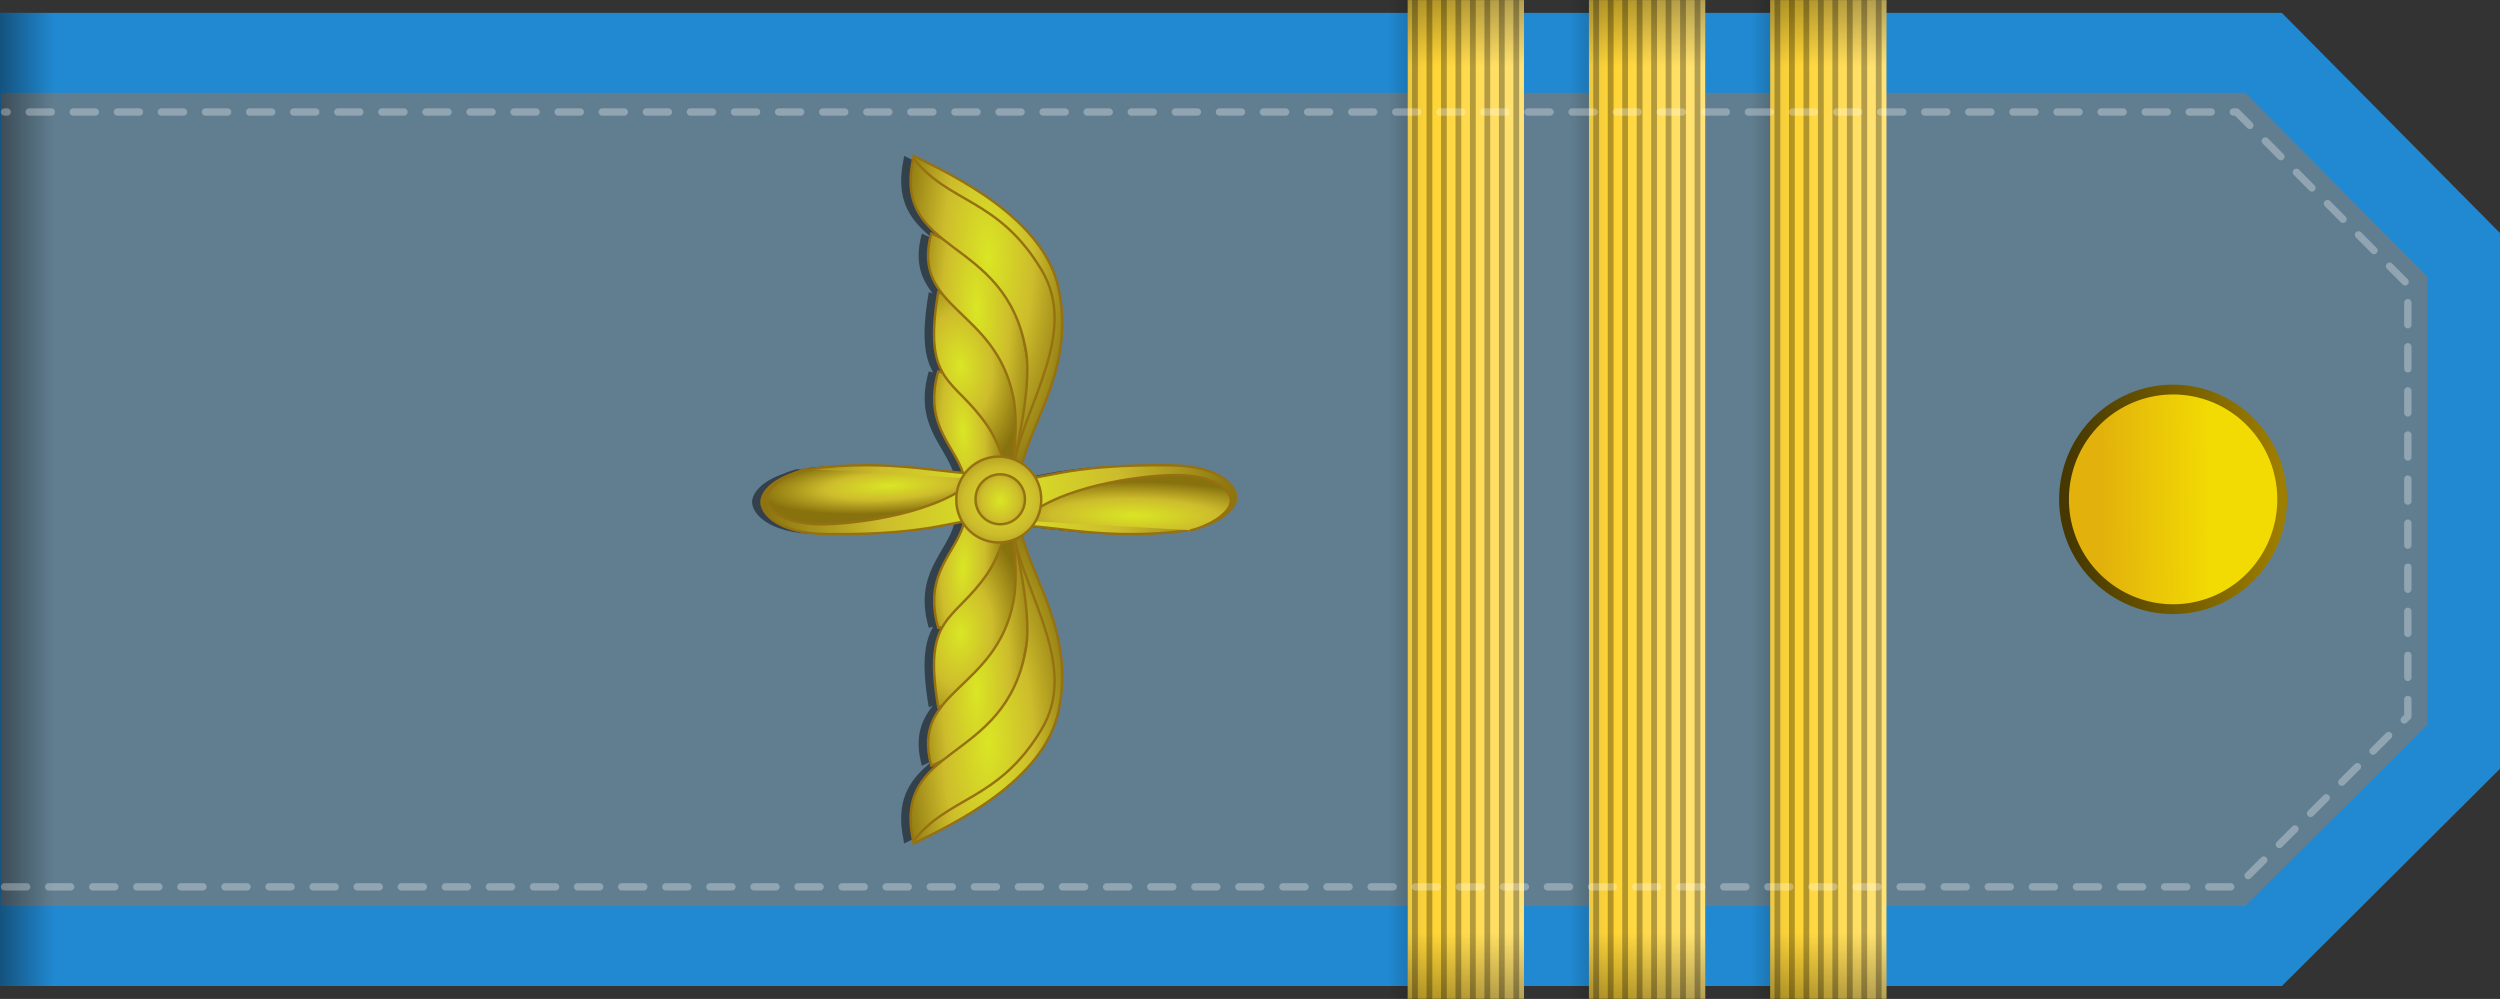
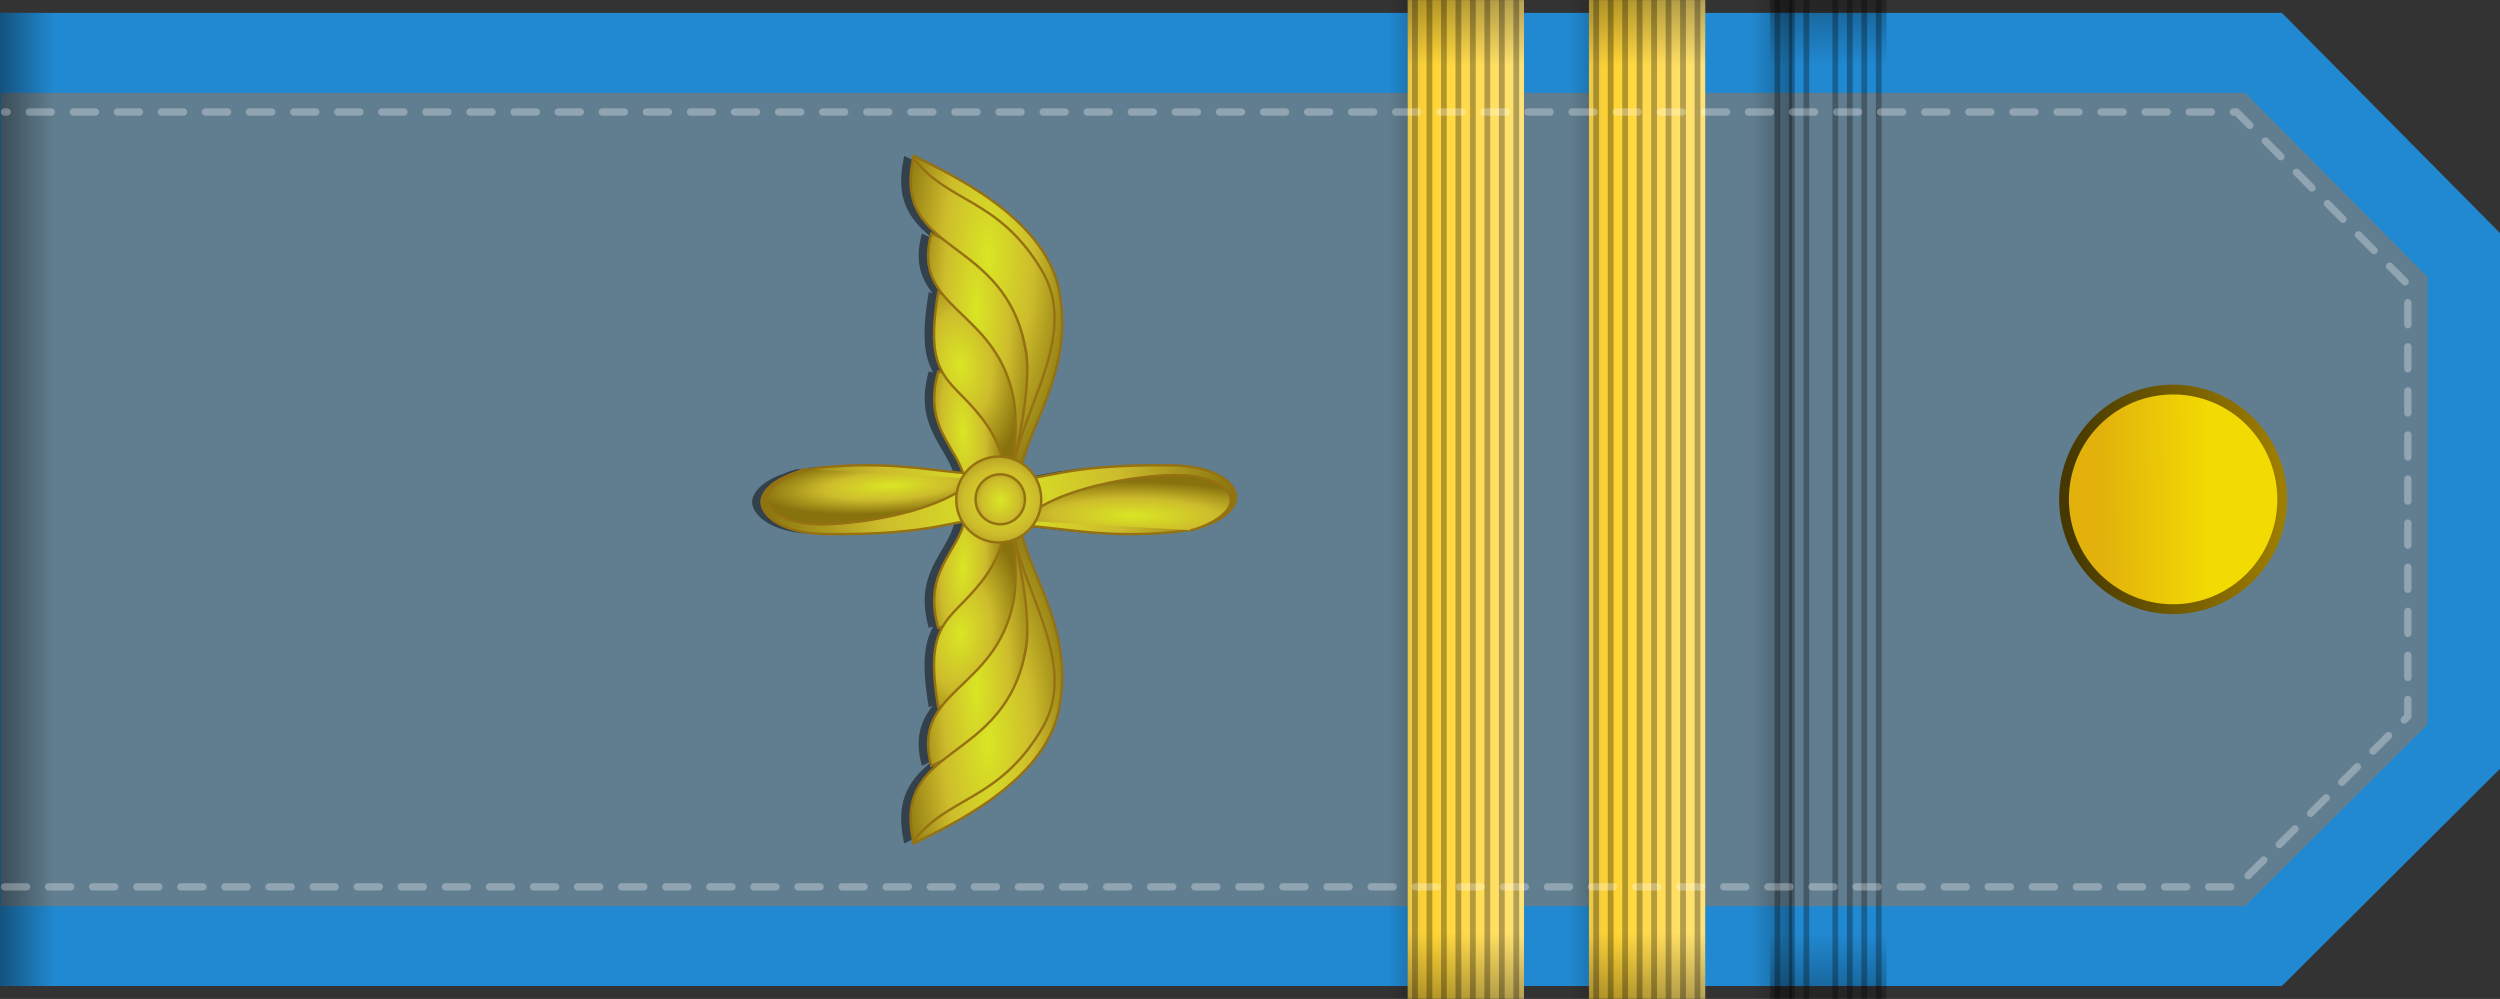
<svg xmlns="http://www.w3.org/2000/svg" xmlns:ns1="http://www.inkscape.org/namespaces/inkscape" xmlns:ns2="http://sodipodi.sourceforge.net/DTD/sodipodi-0.dtd" xmlns:xlink="http://www.w3.org/1999/xlink" ns1:output_extension="org.inkscape.output.svg.inkscape" ns2:docname="Senior_Corporal_rank_insignia_(North_Korea).svg" version="1.0" height="203.938" width="510.406" ns1:version="0.48.2 r9819" ns2:version="0.32" id="svg2">
  <rect width="100%" height="100%" fill="#333333" stroke="none" />
  <ns2:namedview ns1:window-height="1018" ns1:window-width="1920" ns1:pageshadow="2" ns1:pageopacity="0.0" guidetolerance="10.0" gridtolerance="10.0" objecttolerance="10.0" borderopacity="1.0" bordercolor="#666666" pagecolor="#ffffff" id="base" showgrid="false" ns1:zoom="1.0163521" ns1:cx="63.223419" ns1:cy="145.91328" ns1:window-x="-8" ns1:window-y="-8" ns1:current-layer="svg2" ns1:showpageshadow="true" ns1:window-maximized="1" ns1:snap-bbox="true" ns1:bbox-paths="true" ns1:bbox-nodes="true" ns1:snap-bbox-edge-midpoints="false" ns1:snap-bbox-midpoints="false" ns1:object-nodes="true" fit-margin-top="0" fit-margin-left="0" fit-margin-right="0" fit-margin-bottom="0" ns1:snap-nodes="true" ns1:snap-page="true" showguides="true" ns1:guide-bbox="true" />
  <defs id="defs5">
    <linearGradient id="linearGradient4174">
      <stop id="stop4176" offset="0" style="stop-color:#ffe379;stop-opacity:1;" />
      <stop style="stop-color:#ffd432;stop-opacity:1;" offset="0.805" id="stop4178" />
      <stop id="stop4180" offset="1" style="stop-color:#ebc846;stop-opacity:1;" />
    </linearGradient>
    <linearGradient ns1:collect="always" id="linearGradient13673">
      <stop style="stop-color:#f2db03;stop-opacity:1" offset="0" id="stop13675" />
      <stop style="stop-color:#e2b10c;stop-opacity:1" offset="1" id="stop13677" />
    </linearGradient>
    <linearGradient ns1:collect="always" id="linearGradient9538">
      <stop style="stop-color:#463800;stop-opacity:1" offset="0" id="stop9540" />
      <stop style="stop-color:#9e7e00;stop-opacity:1" offset="1" id="stop9542" />
    </linearGradient>
    <linearGradient id="linearGradient6644" ns1:collect="always">
      <stop id="stop6646" offset="0" style="stop-color:#000000;stop-opacity:1;" />
      <stop id="stop6648" offset="1" style="stop-color:#000000;stop-opacity:0;" />
    </linearGradient>
    <linearGradient ns1:collect="always" id="linearGradient7808">
      <stop style="stop-color:#000000;stop-opacity:1;" offset="0" id="stop7810" />
      <stop style="stop-color:#000000;stop-opacity:0;" offset="1" id="stop7812" />
    </linearGradient>
    <linearGradient ns1:collect="always" xlink:href="#linearGradient13673" id="linearGradient13873" gradientUnits="userSpaceOnUse" x1="53.058" y1="26.357" x2="53.221" y2="38.215" />
    <linearGradient ns1:collect="always" xlink:href="#linearGradient9538" id="linearGradient13875" gradientUnits="userSpaceOnUse" x1="54.252" y1="41.554" x2="53.767" y2="18.833" />
    <linearGradient ns1:collect="always" xlink:href="#linearGradient6644" id="linearGradient3248" gradientUnits="userSpaceOnUse" gradientTransform="matrix(1.602,0,0,2.233,2.632,-759.131)" x1="62.934" y1="340.001" x2="62.934" y2="334.985" />
    <linearGradient ns1:collect="always" xlink:href="#linearGradient7808" id="linearGradient3258" gradientUnits="userSpaceOnUse" gradientTransform="matrix(0,0.922,10.194,0,-884.273,66.1)" x1="-0.186" y1="137.479" x2="9.126" y2="137.479" />
    <linearGradient ns1:collect="always" xlink:href="#linearGradient4174" id="linearGradient3260" gradientUnits="userSpaceOnUse" x1="248.159" y1="-29.252" x2="248.17" y2="70.573" gradientTransform="matrix(1,0,0,0.235,0,53.963)" />
    <linearGradient ns1:collect="always" xlink:href="#linearGradient7808" id="linearGradient3262" gradientUnits="userSpaceOnUse" gradientTransform="matrix(1.477,0,0,1.187,151.06,-73.696)" x1="-0.186" y1="137.479" x2="9.126" y2="137.479" />
    <linearGradient ns1:collect="always" xlink:href="#linearGradient7808" id="linearGradient3264" gradientUnits="userSpaceOnUse" gradientTransform="matrix(-1.477,0,0,1.187,354.942,-73.696)" x1="-0.186" y1="137.479" x2="9.126" y2="137.479" />
    <linearGradient ns1:collect="always" xlink:href="#linearGradient7808" id="linearGradient3292" gradientUnits="userSpaceOnUse" gradientTransform="matrix(0,0.922,10.194,0,-884.273,66.1)" x1="-0.186" y1="137.479" x2="9.126" y2="137.479" />
    <linearGradient ns1:collect="always" xlink:href="#linearGradient4174" id="linearGradient3294" gradientUnits="userSpaceOnUse" gradientTransform="matrix(1,0,0,0.235,0,53.963)" x1="248.159" y1="-29.252" x2="248.17" y2="70.573" />
    <linearGradient ns1:collect="always" xlink:href="#linearGradient7808" id="linearGradient3296" gradientUnits="userSpaceOnUse" gradientTransform="matrix(1.477,0,0,1.187,151.06,-73.696)" x1="-0.186" y1="137.479" x2="9.126" y2="137.479" />
    <linearGradient ns1:collect="always" xlink:href="#linearGradient7808" id="linearGradient3298" gradientUnits="userSpaceOnUse" gradientTransform="matrix(-1.477,0,0,1.187,354.942,-73.696)" x1="-0.186" y1="137.479" x2="9.126" y2="137.479" />
    <linearGradient ns1:collect="always" xlink:href="#linearGradient7808" id="linearGradient3119" gradientUnits="userSpaceOnUse" gradientTransform="matrix(0,0.922,10.194,0,-884.273,66.1)" x1="-0.186" y1="137.479" x2="9.126" y2="137.479" />
    <linearGradient ns1:collect="always" xlink:href="#linearGradient4174" id="linearGradient3121" gradientUnits="userSpaceOnUse" gradientTransform="matrix(1,0,0,0.235,0,53.963)" x1="248.159" y1="-29.252" x2="248.17" y2="70.573" />
    <linearGradient ns1:collect="always" xlink:href="#linearGradient7808" id="linearGradient3123" gradientUnits="userSpaceOnUse" gradientTransform="matrix(1.477,0,0,1.187,151.06,-73.696)" x1="-0.186" y1="137.479" x2="9.126" y2="137.479" />
    <linearGradient ns1:collect="always" xlink:href="#linearGradient7808" id="linearGradient3125" gradientUnits="userSpaceOnUse" gradientTransform="matrix(-1.477,0,0,1.187,354.942,-73.696)" x1="-0.186" y1="137.479" x2="9.126" y2="137.479" />
    <radialGradient ns1:collect="always" xlink:href="#linearGradient9502-17-438" id="radialGradient3713" gradientUnits="userSpaceOnUse" gradientTransform="matrix(-0.042,-0.725,0.234,-0.014,772.905,-278.62)" cx="-513.73" cy="303.727" fx="-513.73" fy="303.727" r="32.768" />
    <linearGradient id="linearGradient9502-17-438">
      <stop id="stop3175" offset="0" style="stop-color:#dae624;stop-opacity:1;" />
      <stop style="stop-color:#cdbc2c;stop-opacity:1;" offset="0.5" id="stop3177" />
      <stop id="stop3179" offset="1" style="stop-color:#88720e;stop-opacity:1;" />
    </linearGradient>
    <radialGradient ns1:collect="always" xlink:href="#linearGradient9502-17-566" id="radialGradient3715" gradientUnits="userSpaceOnUse" gradientTransform="matrix(0.345,-0.023,0.039,0.584,1039.407,-130.733)" cx="-543.377" cy="336.034" fx="-543.377" fy="336.034" r="32.768" />
    <linearGradient id="linearGradient9502-17-566">
      <stop id="stop3183" offset="0" style="stop-color:#dae624;stop-opacity:1;" />
      <stop style="stop-color:#cdbc2c;stop-opacity:1;" offset="0.5" id="stop3185" />
      <stop id="stop3187" offset="1" style="stop-color:#88720e;stop-opacity:1;" />
    </linearGradient>
    <radialGradient ns1:collect="always" xlink:href="#linearGradient9502-17-18" id="radialGradient3717" gradientUnits="userSpaceOnUse" gradientTransform="matrix(0.362,-0.003,0.01,1.29,1062.837,-373.758)" cx="-547.805" cy="341.154" fx="-547.805" fy="341.154" r="32.768" />
    <linearGradient id="linearGradient9502-17-18">
      <stop id="stop3191" offset="0" style="stop-color:#dae624;stop-opacity:1;" />
      <stop style="stop-color:#cdbc2c;stop-opacity:1;" offset="0.5" id="stop3193" />
      <stop id="stop3195" offset="1" style="stop-color:#88720e;stop-opacity:1;" />
    </linearGradient>
    <radialGradient ns1:collect="always" xlink:href="#linearGradient9502-17-733" id="radialGradient3719" gradientUnits="userSpaceOnUse" gradientTransform="matrix(0.485,-0.008,0.022,1.29,1131.754,-379.543)" cx="-555.024" cy="336.286" fx="-555.024" fy="336.286" r="32.768" />
    <linearGradient id="linearGradient9502-17-733">
      <stop id="stop3199" offset="0" style="stop-color:#dae624;stop-opacity:1;" />
      <stop style="stop-color:#cdbc2c;stop-opacity:1;" offset="0.5" id="stop3201" />
      <stop id="stop3203" offset="1" style="stop-color:#88720e;stop-opacity:1;" />
    </linearGradient>
    <radialGradient ns1:collect="always" xlink:href="#linearGradient9502-17-974" id="radialGradient3721" gradientUnits="userSpaceOnUse" gradientTransform="matrix(0,1.865,-1.29,0,1310.004,1079.68)" cx="-524.315" cy="339.558" fx="-524.315" fy="339.558" r="32.768" />
    <linearGradient id="linearGradient9502-17-974">
      <stop id="stop3207" offset="0" style="stop-color:#dae624;stop-opacity:1;" />
      <stop style="stop-color:#cdbc2c;stop-opacity:1;" offset="0.5" id="stop3209" />
      <stop id="stop3211" offset="1" style="stop-color:#88720e;stop-opacity:1;" />
    </linearGradient>
    <radialGradient ns1:collect="always" xlink:href="#linearGradient9502-17-593" id="radialGradient3723" gradientUnits="userSpaceOnUse" gradientTransform="matrix(-0.002,0.182,-0.888,-0.011,1177.58,200.005)" cx="-505.266" cy="318.466" fx="-505.266" fy="318.466" r="32.768" />
    <linearGradient id="linearGradient9502-17-593">
      <stop id="stop3215" offset="0" style="stop-color:#dae624;stop-opacity:1;" />
      <stop style="stop-color:#cdbc2c;stop-opacity:1;" offset="0.5" id="stop3217" />
      <stop id="stop3219" offset="1" style="stop-color:#88720e;stop-opacity:1;" />
    </linearGradient>
    <radialGradient ns1:collect="always" xlink:href="#linearGradient9502-17-730" id="radialGradient3725" gradientUnits="userSpaceOnUse" gradientTransform="matrix(0,1.865,-1.29,0,1310.004,1079.68)" cx="-524.315" cy="339.558" fx="-524.315" fy="339.558" r="32.768" />
    <linearGradient id="linearGradient9502-17-730">
      <stop id="stop3223" offset="0" style="stop-color:#dae624;stop-opacity:1;" />
      <stop style="stop-color:#cdbc2c;stop-opacity:1;" offset="0.5" id="stop3225" />
      <stop id="stop3227" offset="1" style="stop-color:#88720e;stop-opacity:1;" />
    </linearGradient>
    <radialGradient ns1:collect="always" xlink:href="#linearGradient9502-17-237" id="radialGradient3727" gradientUnits="userSpaceOnUse" gradientTransform="matrix(-0.696,0.042,-0.009,-0.147,488.871,175.33)" cx="-527.194" cy="366.607" fx="-527.194" fy="366.607" r="32.768" />
    <linearGradient id="linearGradient9502-17-237">
      <stop id="stop3231" offset="0" style="stop-color:#dae624;stop-opacity:1;" />
      <stop style="stop-color:#cdbc2c;stop-opacity:1;" offset="0.5" id="stop3233" />
      <stop id="stop3235" offset="1" style="stop-color:#88720e;stop-opacity:1;" />
    </linearGradient>
    <radialGradient ns1:collect="always" xlink:href="#linearGradient9502-17-857" id="radialGradient3729" gradientUnits="userSpaceOnUse" gradientTransform="matrix(-0.042,0.725,0.234,0.014,772.905,482.108)" cx="-513.73" cy="303.727" fx="-513.73" fy="303.727" r="32.768" />
    <linearGradient id="linearGradient9502-17-857">
      <stop id="stop3239" offset="0" style="stop-color:#dae624;stop-opacity:1;" />
      <stop style="stop-color:#cdbc2c;stop-opacity:1;" offset="0.5" id="stop3241" />
      <stop id="stop3243" offset="1" style="stop-color:#88720e;stop-opacity:1;" />
    </linearGradient>
    <radialGradient ns1:collect="always" xlink:href="#linearGradient9502-17-424" id="radialGradient3731" gradientUnits="userSpaceOnUse" gradientTransform="matrix(0.345,0.023,0.039,-0.584,1039.407,334.221)" cx="-543.377" cy="336.034" fx="-543.377" fy="336.034" r="32.768" />
    <linearGradient id="linearGradient9502-17-424">
      <stop id="stop3247" offset="0" style="stop-color:#dae624;stop-opacity:1;" />
      <stop style="stop-color:#cdbc2c;stop-opacity:1;" offset="0.5" id="stop3249" />
      <stop id="stop3251" offset="1" style="stop-color:#88720e;stop-opacity:1;" />
    </linearGradient>
    <radialGradient ns1:collect="always" xlink:href="#linearGradient9502-17-405" id="radialGradient3733" gradientUnits="userSpaceOnUse" gradientTransform="matrix(0.362,0.003,0.01,-1.29,1062.837,577.246)" cx="-547.805" cy="341.154" fx="-547.805" fy="341.154" r="32.768" />
    <linearGradient id="linearGradient9502-17-405">
      <stop id="stop3255" offset="0" style="stop-color:#dae624;stop-opacity:1;" />
      <stop style="stop-color:#cdbc2c;stop-opacity:1;" offset="0.5" id="stop3257" />
      <stop id="stop3259" offset="1" style="stop-color:#88720e;stop-opacity:1;" />
    </linearGradient>
    <radialGradient ns1:collect="always" xlink:href="#linearGradient9502-17-744" id="radialGradient3735" gradientUnits="userSpaceOnUse" gradientTransform="matrix(0.485,0.008,0.022,-1.29,1131.754,583.031)" cx="-555.024" cy="336.286" fx="-555.024" fy="336.286" r="32.768" />
    <linearGradient id="linearGradient9502-17-744">
      <stop id="stop3263" offset="0" style="stop-color:#dae624;stop-opacity:1;" />
      <stop style="stop-color:#cdbc2c;stop-opacity:1;" offset="0.5" id="stop3265" />
      <stop id="stop3267" offset="1" style="stop-color:#88720e;stop-opacity:1;" />
    </linearGradient>
    <radialGradient ns1:collect="always" xlink:href="#linearGradient9502-17-742" id="radialGradient3737" gradientUnits="userSpaceOnUse" gradientTransform="matrix(1.669,0.023,-0.021,1.534,-220.752,-232.09)" cx="343.497" cy="419.306" fx="343.497" fy="419.306" r="7.906" />
    <linearGradient id="linearGradient9502-17-742">
      <stop id="stop3271" offset="0" style="stop-color:#dae624;stop-opacity:1;" />
      <stop style="stop-color:#cdbc2c;stop-opacity:1;" offset="0.5" id="stop3273" />
      <stop id="stop3275" offset="1" style="stop-color:#88720e;stop-opacity:1;" />
    </linearGradient>
    <radialGradient ns1:collect="always" xlink:href="#linearGradient9502-17-324" id="radialGradient3739" gradientUnits="userSpaceOnUse" gradientTransform="matrix(1.479,-0.027,0.029,1.627,-176.658,-254.005)" cx="343.497" cy="419.306" fx="343.497" fy="419.306" r="8.09" />
    <linearGradient id="linearGradient9502-17-324">
      <stop id="stop3279" offset="0" style="stop-color:#dae624;stop-opacity:1;" />
      <stop style="stop-color:#cdbc2c;stop-opacity:1;" offset="0.5" id="stop3281" />
      <stop id="stop3283" offset="1" style="stop-color:#88720e;stop-opacity:1;" />
    </linearGradient>
  </defs>
  <g id="Shoulder_strap">
-     <path ns2:nodetypes="ccccccc" ns1:connector-curvature="0" id="path6735" d="M 510.406,47.583 465.875,2.632 0,2.632 l 0,198.676 465.875,0 44.531,-44.356 z" style="font-size:medium;font-style:normal;font-variant:normal;font-weight:normal;font-stretch:normal;text-indent:0;text-align:start;text-decoration:none;line-height:normal;letter-spacing:normal;word-spacing:normal;text-transform:none;direction:ltr;block-progression:tb;writing-mode:lr-tb;text-anchor:start;baseline-shift:baseline;color:#000000;fill:#2189d1;fill-opacity:1;stroke:none;stroke-width:13;marker:none;visibility:visible;overflow:visible;enable-background:accumulate;font-family:Sans;-inkscape-font-specification:Sans" />
+     <path ns2:nodetypes="ccccccc" ns1:connector-curvature="0" id="path6735" d="M 510.406,47.583 465.875,2.632 0,2.632 l 0,198.676 465.875,0 44.531,-44.356 " style="font-size:medium;font-style:normal;font-variant:normal;font-weight:normal;font-stretch:normal;text-indent:0;text-align:start;text-decoration:none;line-height:normal;letter-spacing:normal;word-spacing:normal;text-transform:none;direction:ltr;block-progression:tb;writing-mode:lr-tb;text-anchor:start;baseline-shift:baseline;color:#000000;fill:#2189d1;fill-opacity:1;stroke:none;stroke-width:13;marker:none;visibility:visible;overflow:visible;enable-background:accumulate;font-family:Sans;-inkscape-font-specification:Sans" />
    <path style="font-size:medium;font-style:normal;font-variant:normal;font-weight:normal;font-stretch:normal;text-indent:0;text-align:start;text-decoration:none;line-height:normal;letter-spacing:normal;word-spacing:normal;text-transform:none;direction:ltr;block-progression:tb;writing-mode:lr-tb;text-anchor:start;baseline-shift:baseline;color:#000000;fill:#617e90;fill-opacity:1;stroke:none;stroke-width:13;marker:none;visibility:visible;overflow:visible;enable-background:accumulate;font-family:Sans;-inkscape-font-specification:Sans" d="m 495.597,56.521 -37.213,-37.564 -458.185,0 0,166.026 458.185,0 37.213,-37.066 z" id="path11864" ns1:connector-curvature="0" ns2:nodetypes="ccccccc" />
    <rect transform="matrix(0,1,-1,0,0,0)" y="-11.164" x="2.632" height="11.164" width="198.676" id="rect13529" style="opacity:0.4;fill:url(#linearGradient3248);fill-opacity:1;stroke:none" />
    <g id="g3180" transform="matrix(0,1,-1,0,394.977,-151.031)">
      <path id="path3182" d="m 151.06,66.1 203.881,0 0,12.901 -203.881,0 0,-12.901 z" style="opacity:0.3;fill:url(#linearGradient3258);fill-opacity:1;stroke:none" ns1:connector-curvature="0" />
      <path style="fill:url(#linearGradient3260);fill-opacity:1;stroke:none" d="m 151.06,46.837 0,23.736 203.881,0 0,-23.736 -203.881,0 z" id="path3184" ns1:connector-curvature="0" />
      <path ns1:connector-curvature="0" id="path3220" d="m 151.634,48.412 202.734,0" style="opacity:0.3;fill:#ebc846;fill-opacity:1;stroke:#000000;stroke-width:1.182;stroke-linecap:square;stroke-linejoin:miter;stroke-miterlimit:4;stroke-opacity:1;stroke-dasharray:none;stroke-dashoffset:0" />
      <path ns1:connector-curvature="0" style="opacity:0.3;fill:#ebc846;fill-opacity:1;stroke:#000000;stroke-width:1.182;stroke-linecap:square;stroke-linejoin:miter;stroke-miterlimit:4;stroke-opacity:1;stroke-dasharray:none;stroke-dashoffset:0" d="m 151.634,51.367 202.734,0" id="path3222" />
      <path ns1:connector-curvature="0" id="path3224" d="m 151.634,54.322 202.734,0" style="opacity:0.3;fill:#ebc846;fill-opacity:1;stroke:#000000;stroke-width:1.182;stroke-linecap:square;stroke-linejoin:miter;stroke-miterlimit:4;stroke-opacity:1;stroke-dasharray:none;stroke-dashoffset:0" />
      <path ns1:connector-curvature="0" style="opacity:0.3;fill:#ebc846;fill-opacity:1;stroke:#000000;stroke-width:1.182;stroke-linecap:square;stroke-linejoin:miter;stroke-miterlimit:4;stroke-opacity:1;stroke-dasharray:none;stroke-dashoffset:0" d="m 151.634,57.277 202.734,0" id="path3226" />
      <path ns1:connector-curvature="0" id="path3228" d="m 151.634,60.232 202.734,0" style="opacity:0.3;fill:#ebc846;fill-opacity:1;stroke:#000000;stroke-width:1.182;stroke-linecap:square;stroke-linejoin:miter;stroke-miterlimit:4;stroke-opacity:1;stroke-dasharray:none;stroke-dashoffset:0" />
      <path ns1:connector-curvature="0" style="opacity:0.3;fill:#ebc846;fill-opacity:1;stroke:#000000;stroke-width:1.182;stroke-linecap:square;stroke-linejoin:miter;stroke-miterlimit:4;stroke-opacity:1;stroke-dasharray:none;stroke-dashoffset:0" d="m 151.634,63.186 202.734,0" id="path3230" />
      <path ns1:connector-curvature="0" id="path3232" d="m 151.634,66.141 202.734,0" style="opacity:0.3;fill:#ebc846;fill-opacity:1;stroke:#000000;stroke-width:1.182;stroke-linecap:square;stroke-linejoin:miter;stroke-miterlimit:4;stroke-opacity:1;stroke-dasharray:none;stroke-dashoffset:0" />
      <path ns1:connector-curvature="0" style="opacity:0.3;fill:#ebc846;fill-opacity:1;stroke:#000000;stroke-width:1.182;stroke-linecap:square;stroke-linejoin:miter;stroke-miterlimit:4;stroke-opacity:1;stroke-dasharray:none;stroke-dashoffset:0" d="m 151.634,69.096 202.734,0" id="path3234" />
      <path style="opacity:0.3;fill:url(#linearGradient3262);fill-opacity:1;stroke:none" d="m 151.06,46.837 0,23.736 20.684,0 0,-23.736 -20.684,0 z" id="path3236" ns1:connector-curvature="0" />
      <path style="opacity:0.3;fill:url(#linearGradient3264);fill-opacity:1;stroke:none" d="m 354.942,46.837 0,23.736 -20.684,0 0,-23.736 20.684,0 z" id="path3238" ns1:connector-curvature="0" />
    </g>
    <g transform="matrix(0,1,-1,0,431.977,-151.031)" id="g3266">
      <path ns1:connector-curvature="0" style="opacity:0.3;fill:url(#linearGradient3292);fill-opacity:1;stroke:none" d="m 151.06,66.1 203.881,0 0,12.901 -203.881,0 0,-12.901 z" id="path3268" />
-       <path ns1:connector-curvature="0" id="path3270" d="m 151.06,46.837 0,23.736 203.881,0 0,-23.736 -203.881,0 z" style="fill:url(#linearGradient3294);fill-opacity:1;stroke:none" />
      <path style="opacity:0.3;fill:#ebc846;fill-opacity:1;stroke:#000000;stroke-width:1.182;stroke-linecap:square;stroke-linejoin:miter;stroke-miterlimit:4;stroke-opacity:1;stroke-dasharray:none;stroke-dashoffset:0" d="m 151.634,48.412 202.734,0" id="path3272" ns1:connector-curvature="0" />
      <path id="path3274" d="m 151.634,51.367 202.734,0" style="opacity:0.3;fill:#ebc846;fill-opacity:1;stroke:#000000;stroke-width:1.182;stroke-linecap:square;stroke-linejoin:miter;stroke-miterlimit:4;stroke-opacity:1;stroke-dasharray:none;stroke-dashoffset:0" ns1:connector-curvature="0" />
      <path style="opacity:0.3;fill:#ebc846;fill-opacity:1;stroke:#000000;stroke-width:1.182;stroke-linecap:square;stroke-linejoin:miter;stroke-miterlimit:4;stroke-opacity:1;stroke-dasharray:none;stroke-dashoffset:0" d="m 151.634,54.322 202.734,0" id="path3276" ns1:connector-curvature="0" />
      <path id="path3278" d="m 151.634,57.277 202.734,0" style="opacity:0.3;fill:#ebc846;fill-opacity:1;stroke:#000000;stroke-width:1.182;stroke-linecap:square;stroke-linejoin:miter;stroke-miterlimit:4;stroke-opacity:1;stroke-dasharray:none;stroke-dashoffset:0" ns1:connector-curvature="0" />
-       <path style="opacity:0.3;fill:#ebc846;fill-opacity:1;stroke:#000000;stroke-width:1.182;stroke-linecap:square;stroke-linejoin:miter;stroke-miterlimit:4;stroke-opacity:1;stroke-dasharray:none;stroke-dashoffset:0" d="m 151.634,60.232 202.734,0" id="path3280" ns1:connector-curvature="0" />
      <path id="path3282" d="m 151.634,63.186 202.734,0" style="opacity:0.3;fill:#ebc846;fill-opacity:1;stroke:#000000;stroke-width:1.182;stroke-linecap:square;stroke-linejoin:miter;stroke-miterlimit:4;stroke-opacity:1;stroke-dasharray:none;stroke-dashoffset:0" ns1:connector-curvature="0" />
      <path style="opacity:0.3;fill:#ebc846;fill-opacity:1;stroke:#000000;stroke-width:1.182;stroke-linecap:square;stroke-linejoin:miter;stroke-miterlimit:4;stroke-opacity:1;stroke-dasharray:none;stroke-dashoffset:0" d="m 151.634,66.141 202.734,0" id="path3284" ns1:connector-curvature="0" />
      <path id="path3286" d="m 151.634,69.096 202.734,0" style="opacity:0.3;fill:#ebc846;fill-opacity:1;stroke:#000000;stroke-width:1.182;stroke-linecap:square;stroke-linejoin:miter;stroke-miterlimit:4;stroke-opacity:1;stroke-dasharray:none;stroke-dashoffset:0" ns1:connector-curvature="0" />
      <path ns1:connector-curvature="0" id="path3288" d="m 151.06,46.837 0,23.736 20.684,0 0,-23.736 -20.684,0 z" style="opacity:0.3;fill:url(#linearGradient3296);fill-opacity:1;stroke:none" />
      <path ns1:connector-curvature="0" id="path3290" d="m 354.942,46.837 0,23.736 -20.684,0 0,-23.736 20.684,0 z" style="opacity:0.3;fill:url(#linearGradient3298);fill-opacity:1;stroke:none" />
    </g>
    <g transform="matrix(0,1,-1,0,357.977,-151.031)" id="g3093">
      <path ns1:connector-curvature="0" style="opacity:0.3;fill:url(#linearGradient3119);fill-opacity:1;stroke:none" d="m 151.06,66.1 203.881,0 0,12.901 -203.881,0 0,-12.901 z" id="path3095" />
      <path ns1:connector-curvature="0" id="path3097" d="m 151.06,46.837 0,23.736 203.881,0 0,-23.736 -203.881,0 z" style="fill:url(#linearGradient3121);fill-opacity:1;stroke:none" />
      <path style="opacity:0.3;fill:#ebc846;fill-opacity:1;stroke:#000000;stroke-width:1.182;stroke-linecap:square;stroke-linejoin:miter;stroke-miterlimit:4;stroke-opacity:1;stroke-dasharray:none;stroke-dashoffset:0" d="m 151.634,48.412 202.734,0" id="path3099" ns1:connector-curvature="0" />
      <path id="path3101" d="m 151.634,51.367 202.734,0" style="opacity:0.3;fill:#ebc846;fill-opacity:1;stroke:#000000;stroke-width:1.182;stroke-linecap:square;stroke-linejoin:miter;stroke-miterlimit:4;stroke-opacity:1;stroke-dasharray:none;stroke-dashoffset:0" ns1:connector-curvature="0" />
      <path style="opacity:0.3;fill:#ebc846;fill-opacity:1;stroke:#000000;stroke-width:1.182;stroke-linecap:square;stroke-linejoin:miter;stroke-miterlimit:4;stroke-opacity:1;stroke-dasharray:none;stroke-dashoffset:0" d="m 151.634,54.322 202.734,0" id="path3103" ns1:connector-curvature="0" />
      <path id="path3105" d="m 151.634,57.277 202.734,0" style="opacity:0.3;fill:#ebc846;fill-opacity:1;stroke:#000000;stroke-width:1.182;stroke-linecap:square;stroke-linejoin:miter;stroke-miterlimit:4;stroke-opacity:1;stroke-dasharray:none;stroke-dashoffset:0" ns1:connector-curvature="0" />
      <path style="opacity:0.3;fill:#ebc846;fill-opacity:1;stroke:#000000;stroke-width:1.182;stroke-linecap:square;stroke-linejoin:miter;stroke-miterlimit:4;stroke-opacity:1;stroke-dasharray:none;stroke-dashoffset:0" d="m 151.634,60.232 202.734,0" id="path3107" ns1:connector-curvature="0" />
      <path id="path3109" d="m 151.634,63.186 202.734,0" style="opacity:0.3;fill:#ebc846;fill-opacity:1;stroke:#000000;stroke-width:1.182;stroke-linecap:square;stroke-linejoin:miter;stroke-miterlimit:4;stroke-opacity:1;stroke-dasharray:none;stroke-dashoffset:0" ns1:connector-curvature="0" />
      <path style="opacity:0.3;fill:#ebc846;fill-opacity:1;stroke:#000000;stroke-width:1.182;stroke-linecap:square;stroke-linejoin:miter;stroke-miterlimit:4;stroke-opacity:1;stroke-dasharray:none;stroke-dashoffset:0" d="m 151.634,66.141 202.734,0" id="path3111" ns1:connector-curvature="0" />
      <path id="path3113" d="m 151.634,69.096 202.734,0" style="opacity:0.3;fill:#ebc846;fill-opacity:1;stroke:#000000;stroke-width:1.182;stroke-linecap:square;stroke-linejoin:miter;stroke-miterlimit:4;stroke-opacity:1;stroke-dasharray:none;stroke-dashoffset:0" ns1:connector-curvature="0" />
      <path ns1:connector-curvature="0" id="path3115" d="m 151.06,46.837 0,23.736 20.684,0 0,-23.736 -20.684,0 z" style="opacity:0.3;fill:url(#linearGradient3123);fill-opacity:1;stroke:none" />
      <path ns1:connector-curvature="0" id="path3117" d="m 354.942,46.837 0,23.736 -20.684,0 0,-23.736 20.684,0 z" style="opacity:0.3;fill:url(#linearGradient3125);fill-opacity:1;stroke:none" />
    </g>
    <path ns2:nodetypes="cccccc" style="font-size:medium;font-style:normal;font-variant:normal;font-weight:normal;font-stretch:normal;text-indent:0;text-align:start;text-decoration:none;line-height:normal;letter-spacing:normal;word-spacing:normal;text-transform:none;direction:ltr;block-progression:tb;writing-mode:lr-tb;text-anchor:start;baseline-shift:baseline;opacity:0.3;color:#000000;fill:none;stroke:#ffffff;stroke-width:1.5;stroke-linecap:round;stroke-linejoin:round;stroke-miterlimit:4;stroke-dasharray:4.5, 4.5;stroke-dashoffset:0;marker:none;visibility:visible;overflow:visible;enable-background:accumulate;font-family:Sans;-inkscape-font-specification:Sans" d="m 0.932,181.061 c 150.833,0 304.92,0 455.753,0 11.635,-11.6 23.271,-23.2 34.906,-34.8 0,-29.388 0,-58.775 0,-88.163 -11.656,-11.743 -23.312,-23.486 -34.969,-35.228 -150.812,0 -304.878,0 -455.691,0" id="path13042" ns1:connector-curvature="0" />
  </g>
  <g id="Insignia" transform="matrix(1.153,0,0,1.153,-224.828,-15.295)">
    <path style="opacity:0.482;fill:#000000;fill-opacity:1;stroke:none" d="m 355.107,40.875 c -0.03,0.129 -0.035,0.249 -0.062,0.375 -0.042,-0.055 -0.083,-0.101 -0.125,-0.156 l 0.094,0.281 c -1.482,6.964 0.884,10.495 4.469,13.562 l 0.094,0.312 c -0.455,-0.216 -0.911,-0.442 -1.344,-0.625 -1.332,4.859 -0.206,7.91 1.906,10.594 -0.225,-0.087 -0.462,-0.142 -0.688,-0.219 -1.323,7.747 -0.776,11.488 0.781,14.219 -0.262,-0.057 -0.517,-0.138 -0.781,-0.188 -2.641,9.269 2.675,12.881 4.375,17.969 -5.972,-0.496 -13.379,-2.026 -24.219,-1.031 -1.074,0.099 -2.038,0.235 -2.938,0.406 l -0.031,0 -0.469,-0.031 c -0.634,0.123 -1.522,0.409 -2.438,0.812 -4.106,1.405 -5.578,3.586 -5.562,5.031 0.021,1.996 2.848,5.551 11.562,5.656 14.197,0.172 19.751,-1.415 24.031,-2.188 0.069,0.112 0.145,0.204 0.219,0.312 -1.486,5.378 -7.263,8.881 -4.531,18.469 0.264,-0.049 0.519,-0.131 0.781,-0.188 -1.557,2.731 -2.104,6.503 -0.781,14.25 0.227,-0.077 0.462,-0.163 0.688,-0.25 -2.117,2.685 -3.24,5.761 -1.906,10.625 0.435,-0.183 0.887,-0.439 1.344,-0.656 l -0.094,0.312 c -3.589,3.069 -5.951,6.624 -4.469,13.594 l -0.094,0.281 c 0.042,-0.055 0.083,-0.102 0.125,-0.156 0.028,0.126 0.032,0.246 0.062,0.375 6.507,-3.214 23.056,-10.865 25.688,-23.531 2.785,-13.407 -4.453,-22.834 -6.5,-31.062 0.659,-0.431 1.257,-0.952 1.75,-1.562 6.057,0.448 13.574,2.085 24.719,1.062 1.027,-0.094 1.977,-0.245 2.844,-0.406 l 0.594,0.031 c 0.613,-0.119 1.462,-0.398 2.344,-0.781 4.193,-1.403 5.703,-3.635 5.688,-5.094 -0.021,-1.996 -2.879,-5.519 -11.594,-5.625 -14.226,-0.172 -19.748,1.416 -24.031,2.188 -0.586,-0.961 -1.372,-1.793 -2.312,-2.406 2.05,-8.227 9.284,-17.629 6.5,-31.031 -2.631,-12.667 -19.18,-20.318 -25.688,-23.531 z" id="path5399" ns1:connector-curvature="0" />
    <g id="g5351" transform="translate(-500,0)" style="stroke:#957112;stroke-width:0.434;stroke-miterlimit:4;stroke-opacity:1;stroke-dasharray:none">
      <path ns2:nodetypes="ccscc" ns1:connector-curvature="0" id="path3974" d="m 865.857,98.346 8.404,-2.432 c 1.533,-2.556 1.613,-5.321 -0.698,-9.507 -2.144,-3.883 -7.137,-6.378 -12.438,-7.363 -2.869,10.069 3.658,13.437 4.732,19.302 z" style="fill:url(#radialGradient3713);fill-opacity:1;stroke:#957112;stroke-width:0.434;stroke-linecap:butt;stroke-linejoin:miter;stroke-miterlimit:4;stroke-opacity:1;stroke-dasharray:none" />
      <path style="fill:url(#radialGradient3715);fill-opacity:1;stroke:#957112;stroke-width:0.434;stroke-linecap:butt;stroke-linejoin:miter;stroke-miterlimit:4;stroke-opacity:1;stroke-dasharray:none" d="m 873.205,95.914 1.056,0 c 1.533,-4.685 1.613,-9.754 -0.698,-17.429 -2.144,-7.118 -7.137,-11.693 -12.438,-13.499 -2.818,16.503 2.814,14.992 8.738,23.727 2.284,3.368 2.986,7.201 3.342,7.201 z" id="path3976" ns1:connector-curvature="0" ns2:nodetypes="scscss" />
      <path ns2:nodetypes="scscss" ns1:connector-curvature="0" id="path3972" d="m 874.543,95.914 1.139,0 c 1.655,-6.255 2.713,-13.821 0.219,-24.067 -2.313,-9.503 -10.282,-14.812 -16.002,-17.223 -3.686,13.448 11.346,13.227 14.511,28.882 1.065,5.27 -0.252,12.409 0.133,12.409 z" style="fill:url(#radialGradient3717);fill-opacity:1;stroke:#957112;stroke-width:0.434;stroke-linecap:butt;stroke-linejoin:miter;stroke-miterlimit:4;stroke-opacity:1;stroke-dasharray:none" />
      <path style="fill:url(#radialGradient3719);fill-opacity:1;stroke:#957112;stroke-width:0.434;stroke-linecap:butt;stroke-linejoin:miter;stroke-miterlimit:4;stroke-opacity:1;stroke-dasharray:none" d="m 874.559,95.914 1.296,0 c 1.882,-8.338 9.439,-17.859 6.602,-31.516 -2.631,-12.667 -19.155,-20.308 -25.663,-23.521 -4.194,17.925 16.276,13.684 19.876,34.551 1.212,7.025 -2.549,20.486 -2.111,20.486 z" id="path3978" ns1:connector-curvature="0" ns2:nodetypes="scscss" />
      <path style="fill:none;stroke:#957112;stroke-width:0.434;stroke-linecap:butt;stroke-linejoin:miter;stroke-miterlimit:4;stroke-opacity:1;stroke-dasharray:none" d="M 874.521,95.466 C 876.774,84.248 885.965,71.972 879.428,61.081 871.689,48.189 862.838,49.349 856.583,41.088" id="path3980" ns1:connector-curvature="0" ns2:nodetypes="csc" />
      <path id="path3002-1" style="fill:url(#radialGradient3721);fill-opacity:1;fill-rule:nonzero;stroke:#957112;stroke-width:0.434;stroke-linecap:butt;stroke-linejoin:round;stroke-miterlimit:4;stroke-opacity:1;stroke-dasharray:none;stroke-dashoffset:0" d="m 873.816,98.245 c 5.841,0.204 9.204,-2.824 28.497,-2.591 8.714,0.106 11.561,3.646 11.582,5.641 0.021,1.996 -2.771,5.425 -11.458,6.222 -13.587,1.247 -21.822,-1.477 -28.536,-1.154" ns2:nodetypes="csssc" ns1:connector-curvature="0" />
      <path style="fill:url(#radialGradient3723);fill-opacity:1;stroke:#957112;stroke-width:0.434;stroke-linecap:round;stroke-linejoin:round;stroke-miterlimit:4;stroke-opacity:1;stroke-dasharray:none;stroke-dashoffset:0" d="m 875.904,105.453 c 6.48,-6.108 20.689,-7.916 26.606,-8.065 6.498,-0.164 10.395,2.027 10.421,4.509 0.027,2.571 -4.889,4.844 -7.046,5.262" id="path3088-2" ns2:nodetypes="cssc" ns1:connector-curvature="0" />
      <path ns1:connector-curvature="0" ns2:nodetypes="csssc" d="m 869.911,105.243 c -5.841,-0.204 -9.204,2.824 -28.497,2.591 -8.714,-0.106 -11.561,-3.646 -11.582,-5.641 -0.021,-1.996 2.771,-5.425 11.458,-6.222 13.587,-1.247 21.822,1.477 28.536,1.154" style="fill:url(#radialGradient3725);fill-opacity:1;fill-rule:nonzero;stroke:#957112;stroke-width:0.434;stroke-linecap:butt;stroke-linejoin:round;stroke-miterlimit:4;stroke-opacity:1;stroke-dasharray:none;stroke-dashoffset:0" id="path4078" />
      <path ns1:connector-curvature="0" ns2:nodetypes="cssc" id="path4080" d="m 867.823,98.035 c -6.48,6.108 -20.689,7.916 -26.606,8.065 -6.498,0.164 -10.395,-2.027 -10.421,-4.509 -0.027,-2.571 4.889,-4.844 7.046,-5.262" style="fill:url(#radialGradient3727);fill-opacity:1;stroke:#957112;stroke-width:0.434;stroke-linecap:round;stroke-linejoin:round;stroke-miterlimit:4;stroke-opacity:1;stroke-dasharray:none;stroke-dashoffset:0" />
      <path style="fill:url(#radialGradient3729);fill-opacity:1;stroke:#957112;stroke-width:0.434;stroke-linecap:butt;stroke-linejoin:miter;stroke-miterlimit:4;stroke-opacity:1;stroke-dasharray:none" d="m 865.857,105.142 8.404,2.432 c 1.533,2.556 1.613,5.321 -0.698,9.507 -2.144,3.883 -7.137,6.378 -12.438,7.363 -2.869,-10.069 3.658,-13.437 4.732,-19.302 z" id="path5299" ns1:connector-curvature="0" ns2:nodetypes="ccscc" />
      <path ns2:nodetypes="scscss" ns1:connector-curvature="0" id="path5301" d="m 873.205,107.574 1.056,0 c 1.533,4.685 1.613,9.754 -0.698,17.429 -2.144,7.118 -7.137,11.693 -12.438,13.499 -2.818,-16.503 2.814,-14.992 8.738,-23.727 2.284,-3.368 2.986,-7.201 3.342,-7.201 z" style="fill:url(#radialGradient3731);fill-opacity:1;stroke:#957112;stroke-width:0.434;stroke-linecap:butt;stroke-linejoin:miter;stroke-miterlimit:4;stroke-opacity:1;stroke-dasharray:none" />
      <path style="fill:url(#radialGradient3733);fill-opacity:1;stroke:#957112;stroke-width:0.434;stroke-linecap:butt;stroke-linejoin:miter;stroke-miterlimit:4;stroke-opacity:1;stroke-dasharray:none" d="m 874.543,107.574 1.139,0 c 1.655,6.255 2.713,13.821 0.219,24.067 -2.313,9.503 -10.282,14.812 -16.002,17.223 -3.686,-13.448 11.346,-13.227 14.511,-28.882 1.065,-5.27 -0.252,-12.409 0.133,-12.409 z" id="path5303" ns1:connector-curvature="0" ns2:nodetypes="scscss" />
      <path ns2:nodetypes="scscss" ns1:connector-curvature="0" id="path5305" d="m 874.559,107.574 1.296,0 c 1.882,8.338 9.439,17.859 6.602,31.516 -2.631,12.667 -19.155,20.308 -25.663,23.521 -4.194,-17.925 16.276,-13.684 19.876,-34.551 1.212,-7.025 -2.549,-20.486 -2.111,-20.486 z" style="fill:url(#radialGradient3735);fill-opacity:1;stroke:#957112;stroke-width:0.434;stroke-linecap:butt;stroke-linejoin:miter;stroke-miterlimit:4;stroke-opacity:1;stroke-dasharray:none" />
      <path ns2:nodetypes="csc" ns1:connector-curvature="0" id="path5307" d="m 874.521,108.021 c 2.253,11.218 11.445,23.494 4.907,34.386 -7.738,12.891 -16.589,11.732 -22.845,19.993" style="fill:none;stroke:#957112;stroke-width:0.434;stroke-linecap:butt;stroke-linejoin:miter;stroke-miterlimit:4;stroke-opacity:1;stroke-dasharray:none" />
      <path transform="matrix(0.982,-0.016,-0.016,-0.982,541.24,518.974)" d="m 351.149,419.306 a 7.652,7.652 0 1 1 -15.303,0 7.652,7.652 0 1 1 15.303,0 z" ns2:ry="7.6516542" ns2:rx="7.6516542" ns2:cy="419.30609" ns2:cx="343.49722" id="path3006-3" style="fill:url(#radialGradient3737);fill-opacity:1;fill-rule:nonzero;stroke:#957112;stroke-width:0.442;stroke-linecap:butt;stroke-linejoin:round;stroke-miterlimit:4;stroke-opacity:1;stroke-dasharray:none;stroke-dashoffset:0" ns2:type="arc" />
      <path transform="matrix(0.571,-0.009,-0.009,-0.571,679.745,344.189)" ns2:type="arc" style="fill:url(#radialGradient3739);fill-opacity:1;fill-rule:nonzero;stroke:#957112;stroke-width:0.76;stroke-linecap:butt;stroke-linejoin:round;stroke-miterlimit:4;stroke-opacity:1;stroke-dasharray:none;stroke-dashoffset:0" id="path3016-2" ns2:cx="343.49722" ns2:cy="419.30609" ns2:rx="7.6516542" ns2:ry="7.6516542" d="m 351.149,419.306 a 7.652,7.652 0 1 1 -15.303,0 7.652,7.652 0 1 1 15.303,0 z" />
    </g>
  </g>
  <path transform="matrix(0,1.919,-1.906,0,501.757,0.762)" d="m 64.414,30.478 a 11.683,11.683 0 1 1 -23.366,0 11.683,11.683 0 1 1 23.366,0 z" ns2:ry="11.682987" ns2:rx="11.682987" ns2:cy="30.477661" ns2:cx="52.731319" id="Button" style="fill:url(#linearGradient13873);fill-opacity:1;fill-rule:evenodd;stroke:url(#linearGradient13875);stroke-width:1.047;stroke-linecap:butt;stroke-linejoin:round;stroke-miterlimit:4;stroke-opacity:1;stroke-dasharray:none;stroke-dashoffset:0" ns2:type="arc" />
</svg>